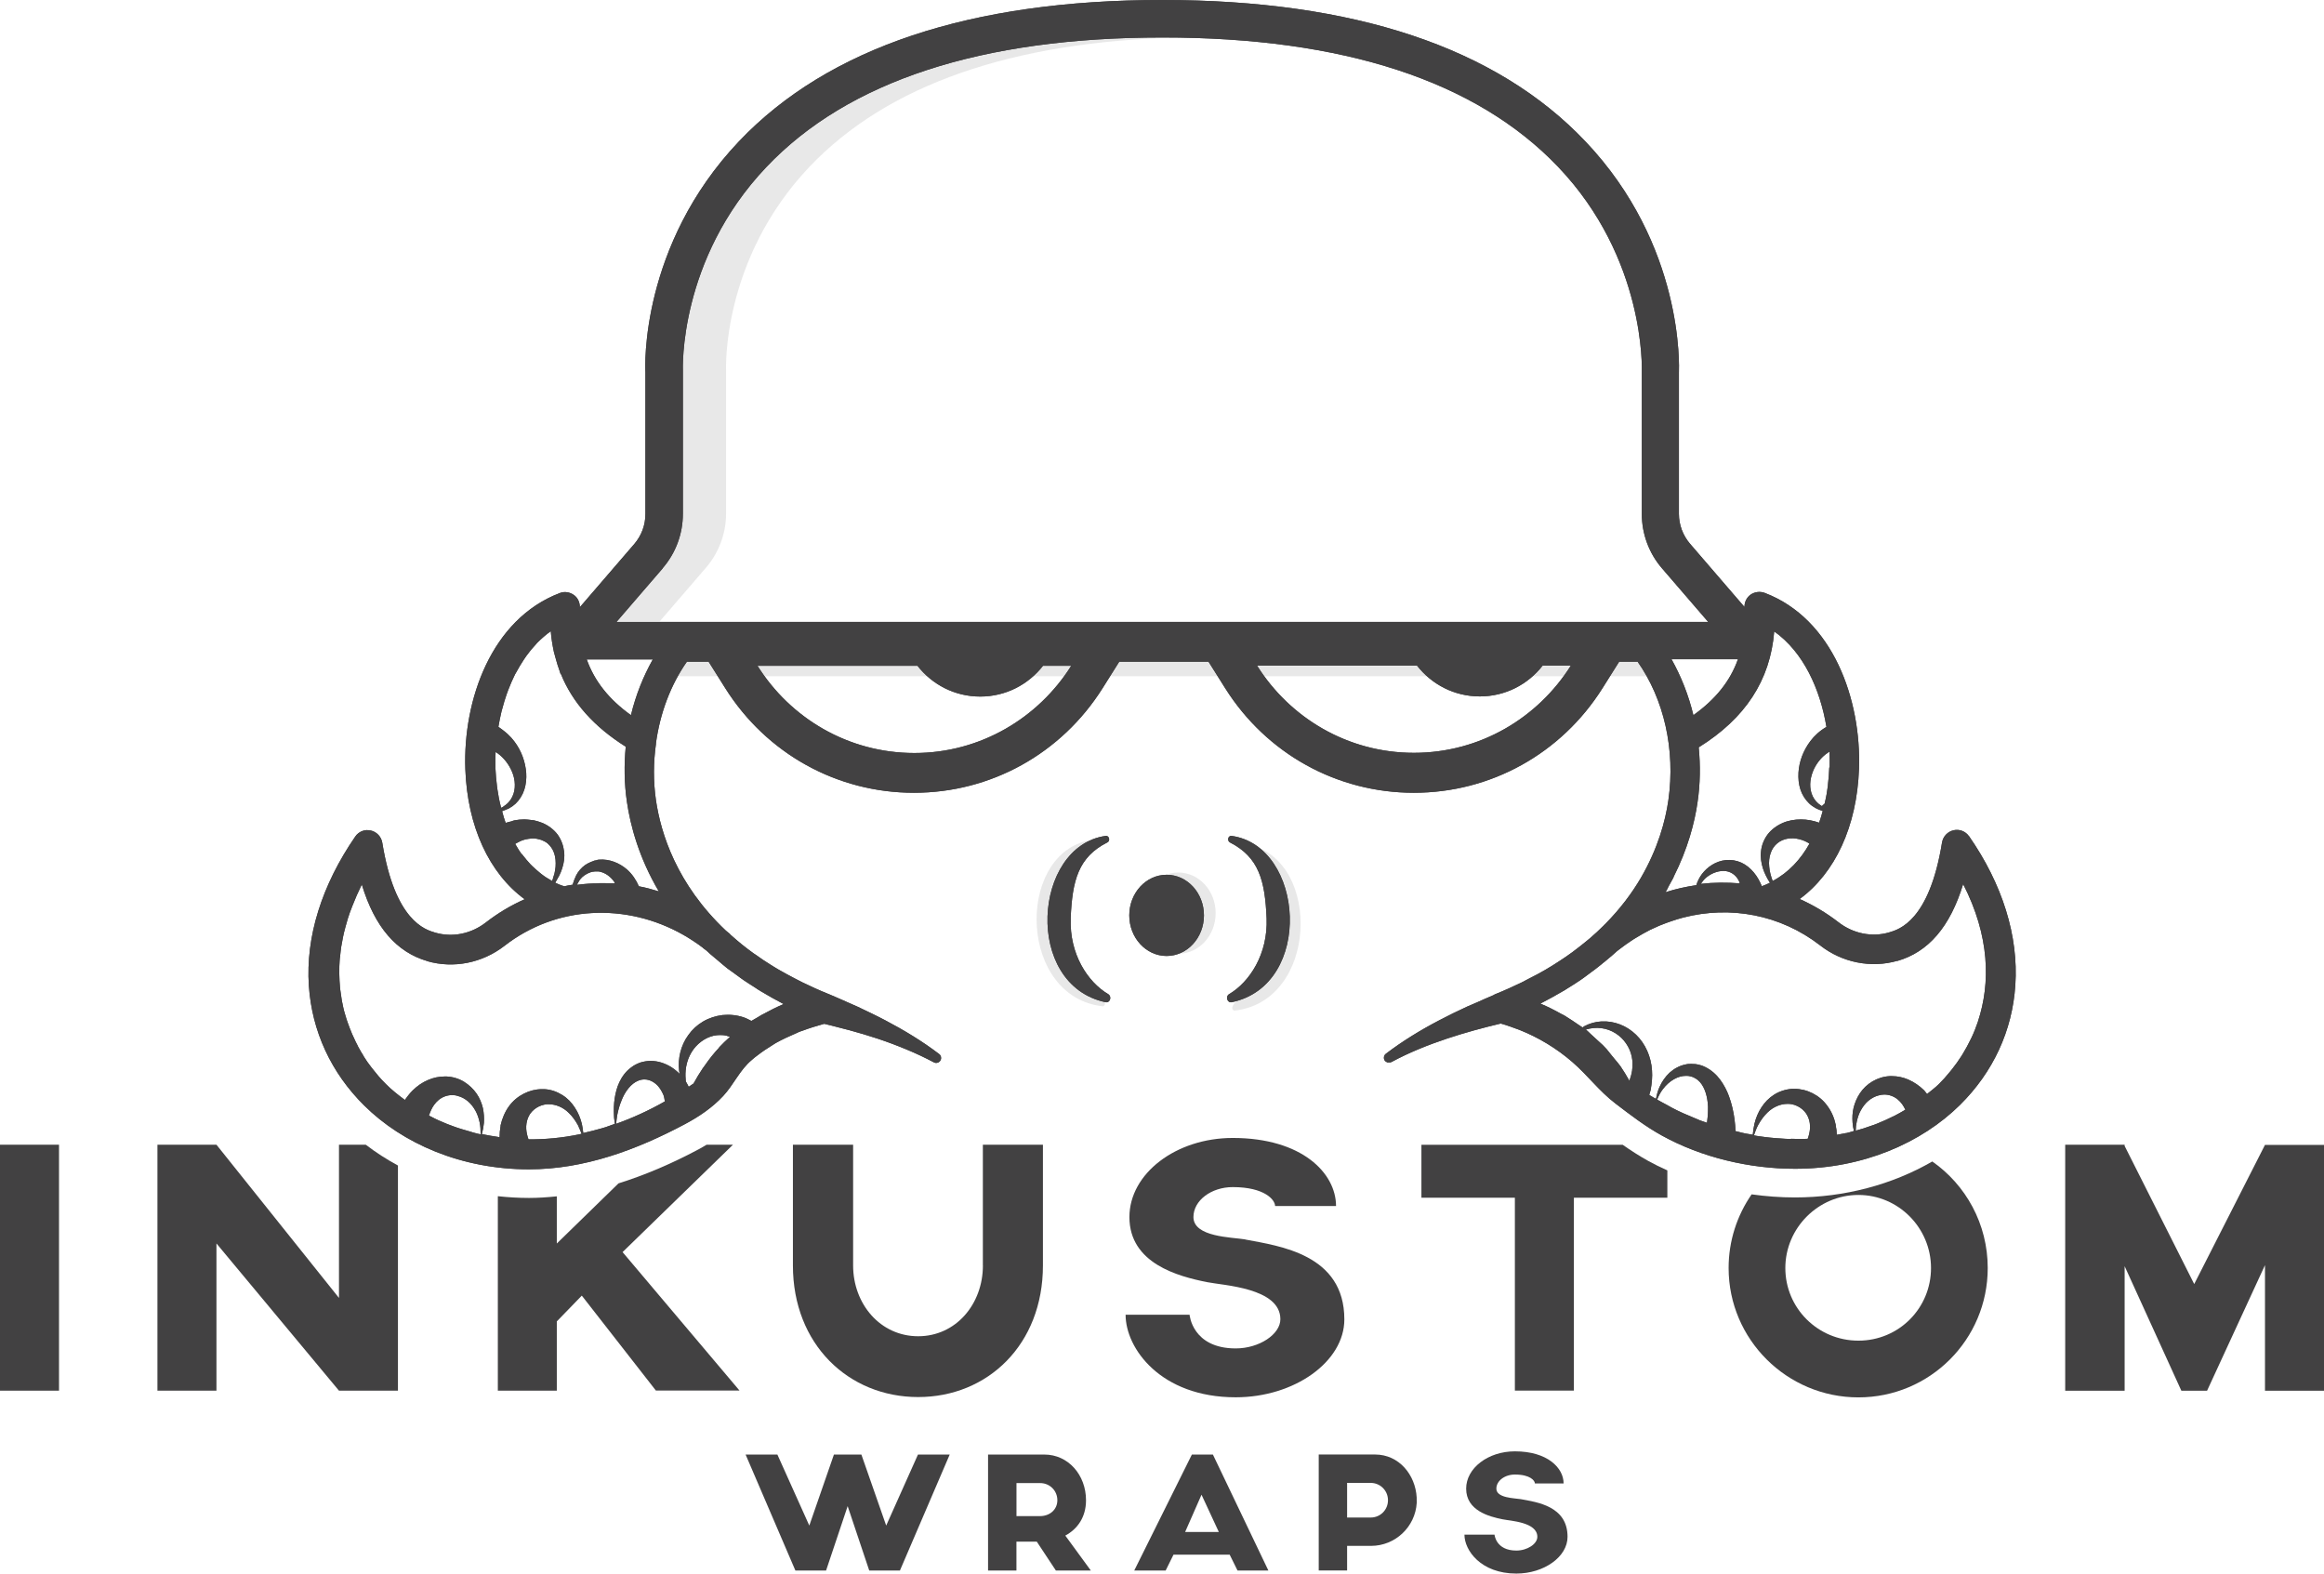
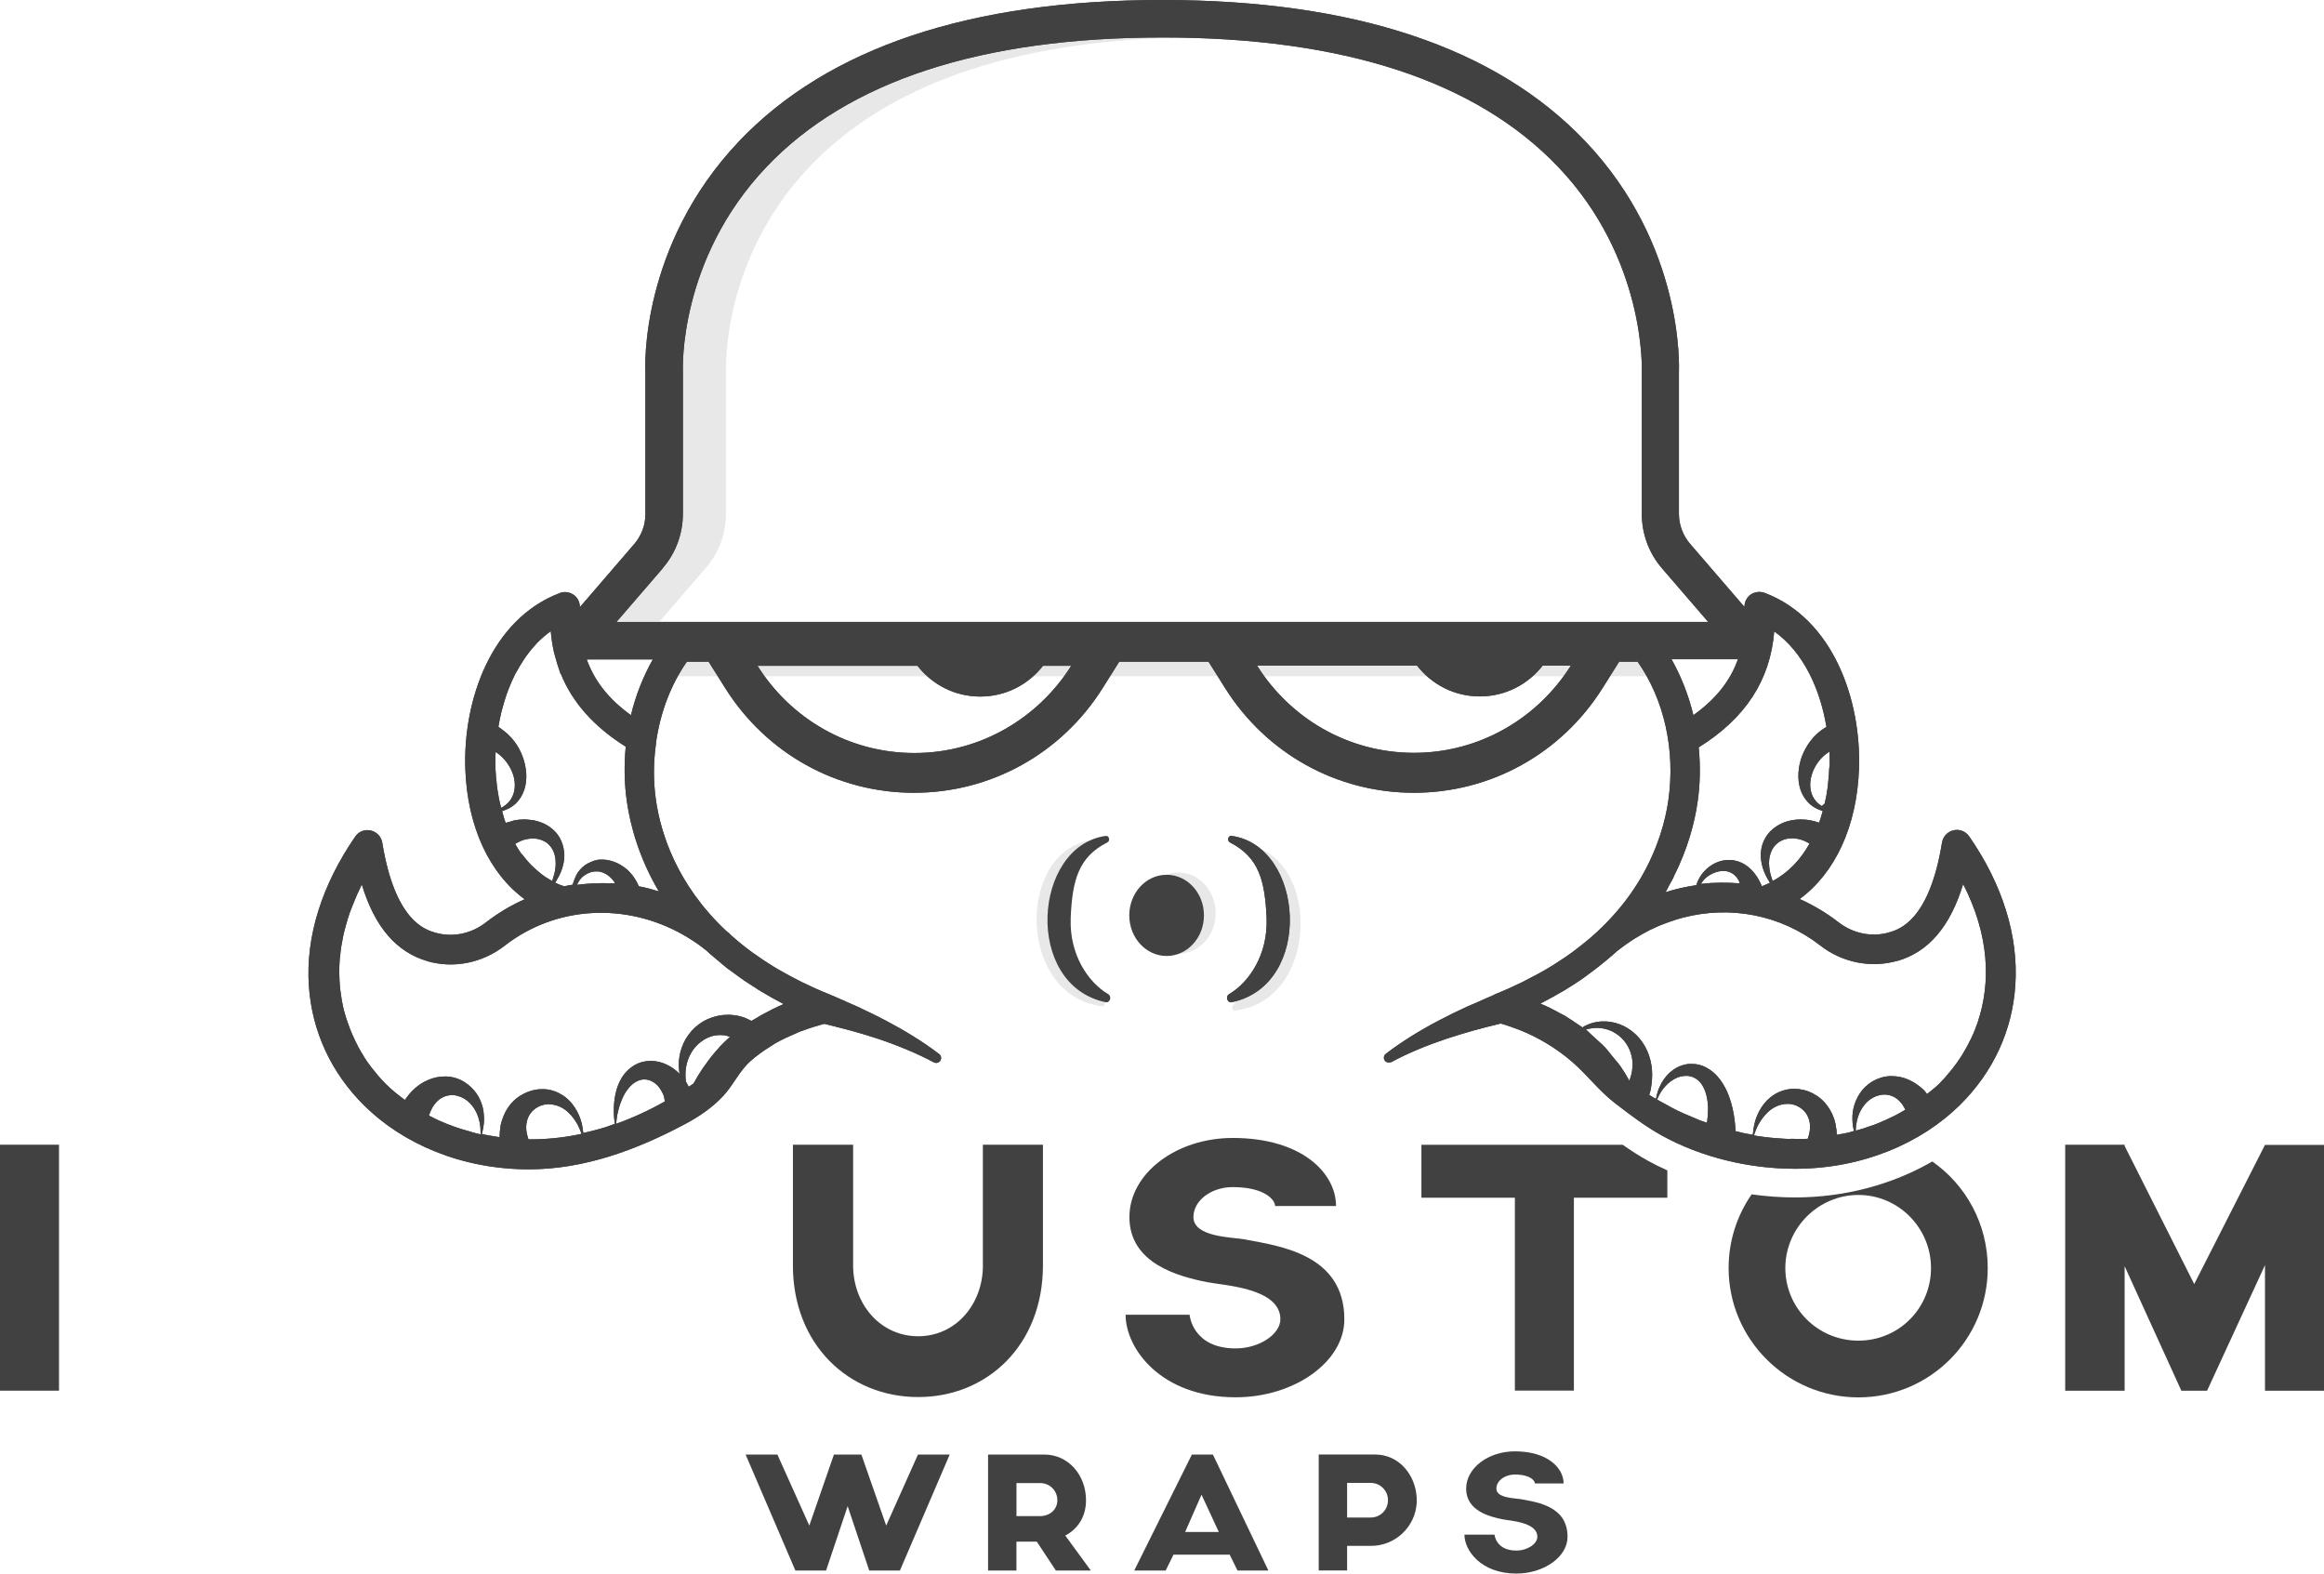
<svg xmlns="http://www.w3.org/2000/svg" id="Layer_2" data-name="Layer 2" viewBox="0 0 506.03 342.59">
  <defs>
    <style> .cls-1, .cls-2 { fill: #424142; } .cls-2 { isolation: isolate; opacity: .12; } </style>
  </defs>
  <g id="Isolation_Mode" data-name="Isolation Mode">
    <g>
      <g>
        <g>
          <g>
            <polygon class="cls-2" points="358.72 147.24 145.32 147.24 150.11 139.41 355.5 139.41 358.72 147.24" />
            <path class="cls-2" d="M278.06,202.66c.49-8.28-.34-13.44-6.29-17.26-.67-.41-.26-1.54.52-1.39,15.5,3.78,14.64,34.08-3.56,36.02-3-1.46,10.86-8.09,9.36-17.37h-.04Z" />
            <path class="cls-2" d="M230.85,201.72c-.49-8.28.34-13.44,6.29-17.26.67-.41.26-1.54-.52-1.39-15.5,3.78-14.64,34.08,3.56,36.02,3-1.46-10.86-8.09-9.36-17.37h.04Z" />
            <ellipse class="cls-2" cx="256.57" cy="198.8" rx="8.13" ry="8.84" />
            <g>
              <path class="cls-1" d="M428.67,181.99l.07.08c-.75-1.09-2.1-1.61-3.37-1.31-1.31.3-2.28,1.35-2.51,2.66-2.77,17.08-9.36,18.95-11.53,19.58-3.71,1.09-7.83.26-11.01-2.21-2.66-2.06-5.5-3.74-8.46-5.06,7.68-5.62,12.47-15.76,12.92-28.35.52-14.98-5.62-32.65-20.56-38.31-1.01-.37-2.17-.22-3.07.41-.86.64-1.31,1.61-1.31,2.66l-11.87-13.78c-1.54-1.8-2.4-4.12-2.4-6.48v-30.74c.04-1.12,1.16-27.71-20.37-50.36C325.81,10.33,294.8,0,253.05,0s-72.76,10.37-92.15,30.78c-21.53,22.69-20.45,49.24-20.37,50.18v30.97c0,2.4-.86,4.68-2.4,6.48l-11.87,13.78c0-1.05-.45-2.06-1.31-2.66-.9-.64-2.06-.82-3.07-.41-14.94,5.69-21.08,23.33-20.56,38.31.45,12.58,5.24,22.73,12.92,28.35-2.96,1.31-5.8,3-8.46,5.06-3.18,2.47-7.26,3.3-11.01,2.21-2.17-.64-8.76-2.51-11.53-19.58-.22-1.31-1.2-2.36-2.51-2.66-1.31-.3-2.62.22-3.37,1.31-7.3,10.6-10.82,21.83-10.11,32.47.67,9.92,4.83,18.95,12.06,26.1,8.31,8.24,21.08,13.89,35.87,13.89,12.04,0,23.47-4.25,33.98-9.85,3.03-1.61,5.94-3.58,8.29-6.1,2.33-2.49,3.6-5.66,6.26-7.87.37-.34.75-.64,1.16-.94,1.05-.82,2.17-1.57,3.33-2.28.22-.15.45-.3.71-.45,1.42-.79,2.96-1.5,4.53-2.17.07,0,.15-.07.22-.11.34-.15.71-.3,1.09-.41,1.5-.56,3.07-1.05,4.72-1.5,1.12.26,2.25.56,3.41.86.71.19,1.46.37,2.17.56,2.06.56,4.08,1.16,6.1,1.83,2.13.71,4.23,1.5,6.29,2.36,1.98.82,3.97,1.76,5.88,2.77.45.26,1.05.15,1.39-.3.26-.34.23-.71.15-1.01-.07-.19-.19-.37-.37-.49-3.63-2.77-7.6-5.17-11.65-7.3-1.98-1.05-4.04-2.02-6.1-3-.71-.34-1.42-.6-2.13-.94-1.27-.56-2.51-1.12-3.78-1.65-.07-.04-.19-.07-.26-.11-2.06-.82-3.97-1.69-5.88-2.62-.56-.3-1.12-.56-1.68-.86-1.24-.64-2.43-1.31-3.56-1.95-.6-.34-1.16-.71-1.72-1.05-1.09-.67-2.1-1.35-3.07-2.06-.19-.11-.37-.26-.56-.37-.41-.3-.86-.64-1.27-.94-.9-.67-1.72-1.35-2.55-2.06-.41-.34-.82-.71-1.2-1.05-.08-.07-.15-.19-.23-.26-.19-.15-.37-.3-.56-.45-.08-.08-.19-.15-.26-.22-10.71-10.11-14.15-21.19-15.2-28.35-.6-4.16-.56-8.28,0-12.28v-.19c.9-6.55,3.22-12.69,6.74-17.71h4.72l3.63,5.77c8.99,14.27,24.34,22.77,41.08,22.77s32.09-8.5,41.08-22.77l3.63-5.77h19.43l3.63,5.77c8.99,14.27,24.34,22.77,41.08,22.77s32.09-8.5,41.08-22.77l3.63-5.77h4.01c5.73,8.13,8.28,19.13,6.7,30.18-.64,4.49-2.28,10.52-5.99,16.89-1.95,3.33-4.49,6.74-7.79,10.07-.11.11-.26.22-.37.37-.9.9-1.91,1.83-2.92,2.7-.34.3-.71.6-1.05.86-.86.71-1.8,1.42-2.73,2.13-.49.34-.94.67-1.42,1.01-.94.64-1.91,1.27-2.92,1.91-.56.34-1.09.67-1.68,1.01-1.09.64-2.28,1.27-3.48,1.87-.56.3-1.09.56-1.65.86-1.8.86-3.67,1.72-5.65,2.51-.15.08-.3.11-.41.22-1.24.52-2.43,1.05-3.67,1.61-.71.3-1.39.6-2.1.9-2.02.94-4.04,1.91-6.03,2.96-4.08,2.13-8.01,4.53-11.65,7.3-.41.3-.56.9-.3,1.39.11.22.34.37.6.49h.26c.22,0,.41.04.64-.07,3.89-2.1,8.01-3.74,12.17-5.13,3.82-1.27,7.71-2.32,11.65-3.26,1.46.41,2.73.9,4.08,1.39,4.17,1.66,8.07,4.02,11.47,6.96s5.83,6.31,9.38,9.03c3.27,2.5,6.55,5.02,10.16,7.01,8.68,4.79,19.1,7.23,28.98,7.23,14.79,0,27.56-5.65,35.91-13.89,7.23-7.15,11.42-16.18,12.06-26.1.71-10.67-2.77-21.91-10.11-32.47ZM385.98,191.8h0c-.37-1.01-.67-2.06-.75-3.11-.11-1.01,0-2.06.3-2.92.3-.9.82-1.65,1.46-2.17,1.31-1.09,3.11-1.31,4.76-.9.79.19,1.57.52,2.25.97-1.91,3.41-4.53,6.29-8.01,8.13ZM398.38,167.08h-.07c-.04,1.24-.15,2.51-.3,3.78v.15c-.15,1.24-.37,2.51-.67,3.74v.15c-.22.19-.45.41-.64.6-.15-.11-.3-.19-.45-.3-.11-.08-.22-.19-.34-.26-.34-.3-.64-.64-.86-.97-1.05-1.57-1.09-3.52-.56-5.28.52-1.76,1.61-3.33,2.96-4.42.3-.22.6-.45.9-.64.04,1.16.07,2.32.04,3.45ZM109.11,175.7h-.04c-.34-1.31-.6-2.66-.79-4.01,0-.11,0-.19-.04-.3-.19-1.42-.3-2.85-.37-4.23-.04-1.12,0-2.28.04-3.44.3.19.6.37.9.64,1.31,1.09,2.4,2.66,2.96,4.42.52,1.72.49,3.71-.56,5.28-.26.37-.56.75-.94,1.05-.11.11-.26.19-.41.3-.22.19-.45.34-.71.49,0-.08,0-.11-.04-.19ZM113.83,186.18c-.07-.08-.11-.19-.19-.26l-.04.07c-.45-.64-.86-1.27-1.24-1.95-.08-.11-.11-.19-.19-.3.22-.15.45-.26.67-.37.15-.08.26-.15.41-.22.37-.19.79-.3,1.2-.41.45-.11.94-.15,1.39-.19h.37c.41,0,.82.07,1.2.19.15.04.26.08.41.11.49.19.97.41,1.39.75.64.56,1.16,1.27,1.46,2.17.3.9.37,1.91.3,2.92-.04.52-.15,1.05-.26,1.57-.04.15-.11.3-.15.45-.11.37-.19.71-.34,1.09-.07,0-.11-.08-.19-.11-.75-.41-1.46-.86-2.13-1.39-.15-.11-.26-.22-.37-.3-.56-.45-1.09-.94-1.61-1.42-.15-.15-.3-.3-.45-.45-.56-.6-1.12-1.27-1.65-1.95ZM104.58,246.96l-.07-.04s-.3-.04-.45-.08c-.64-.15-1.24-.34-1.83-.52-1.2-.34-2.36-.67-3.48-1.09-.49-.19-.94-.34-1.39-.52-1.24-.49-2.4-1.01-3.52-1.61-.15-.08-.3-.15-.45-.22.3-.86.64-1.65,1.12-2.32.3-.41.64-.79,1.01-1.09.79-.64,1.8-1.05,2.92-1.05.41,0,.82.04,1.24.19.79.19,1.54.6,2.21,1.16.67.56,1.24,1.31,1.68,2.13.41.75.67,1.57.86,2.43.19.86.22,1.72.22,2.62h-.07ZM126.15,246.96c-3.82.79-7.53,1.12-11.08,1.09-.26-.75-.45-1.54-.49-2.28-.04-.79.08-1.57.34-2.28.52-1.46,1.91-2.66,3.63-3,.3-.08.6-.08.94-.08,1.5,0,3.11.64,4.34,1.87.79.75,1.46,1.69,2.02,2.7.3.6.52,1.24.79,1.87-.15,0-.3.08-.49.11ZM144.76,239.8c-3.56,2.02-7.11,3.63-10.6,4.87.08-.64.11-1.27.23-1.87.22-1.09.49-2.13.9-3.11.75-2.02,2.13-3.82,3.71-4.42.45-.19.9-.26,1.31-.26,1.09,0,2.06.52,2.85,1.31.56.6.97,1.31,1.31,2.1.15.41.22.9.3,1.39h0ZM156.59,228.04s0,.04-.04.08c-1.09,1.16-2.1,2.43-3.03,3.78-.15.22-.34.45-.49.67-.71,1.05-1.39,2.17-2.02,3.33-.34.26-.71.45-1.05.71-.19-.34-.34-.71-.56-1.05,0,0-.04-.04-.07-.08-.07-.79-.11-1.57-.04-2.32v-.04c.19-2.32,1.2-4.42,2.77-5.84.79-.71,1.65-1.24,2.58-1.57.94-.34,1.91-.41,2.81-.34.52.04,1.05.19,1.5.37-.82.71-1.61,1.5-2.36,2.28ZM153.03,206.36c.26.19.49.37.75.56.11.11.22.19.34.3.3.3.64.6.97.86.37.34.82.67,1.2,1.01.34.3.67.56,1.01.86.37.3.71.6,1.09.9.26.19.52.37.79.56.49.37.97.71,1.5,1.09.26.19.45.34.71.52.19.11.34.26.52.37.82.56,1.68,1.09,2.55,1.65.22.15.45.3.67.45.07.04.15.11.26.15.11.07.22.11.3.19,1.57.94,3.22,1.87,4.94,2.77-1.61.67-3.11,1.46-4.57,2.25-.04,0-.07.04-.15.07-.37.22-.75.45-1.12.67-.37.22-.79.45-1.16.67h-.04c-.52-.26-1.05-.56-1.61-.75-1.5-.52-3.11-.67-4.64-.52-1.54.19-3,.67-4.27,1.42-1.27.75-2.36,1.76-3.18,2.92-1.68,2.28-2.32,5.17-2.02,7.75,0,.26.11.52.15.75-.56-.56-1.2-1.09-1.91-1.54-1.31-.79-2.81-1.31-4.38-1.31h-.15c-.75,0-1.46.15-2.13.34-.71.26-1.42.6-1.98,1.05-1.2.86-2.02,2.02-2.58,3.18-.56,1.16-.86,2.4-1.05,3.59-.19,1.27-.22,2.55-.15,3.78,0,.6.15,1.16.19,1.76-.67.22-1.31.49-1.98.71-.34.11-.67.19-1.01.3-1.2.34-2.36.64-3.52.9-.11,0-.26.08-.37.08-.08-.64-.15-1.31-.3-1.95-.3-1.24-.79-2.47-1.54-3.59-.67-1.05-1.57-2.02-2.73-2.73-1.12-.71-2.47-1.2-3.89-1.27h-.56c-2.66,0-5.47,1.39-7.15,3.71-.9,1.24-1.5,2.7-1.83,4.16v.15c-.15.82-.22,1.61-.22,2.43-1.31-.19-2.62-.41-3.86-.67.22-.79.37-1.61.45-2.43.07-1.05,0-2.13-.22-3.22-.26-1.09-.71-2.21-1.39-3.18-.67-.97-1.61-1.87-2.7-2.55-1.09-.67-2.4-1.09-3.78-1.16h-.49c-1.2,0-2.43.26-3.56.75-1.27.52-2.43,1.35-3.37,2.28-.04.04-.08.07-.11.11-.6.6-1.12,1.31-1.61,1.98-.04,0-.07-.07-.11-.11-1.42-1.05-2.77-2.13-3.97-3.33-.56-.56-1.09-1.12-1.61-1.72-.15-.19-.34-.41-.49-.6-.34-.41-.67-.82-1.01-1.24-.19-.26-.37-.49-.56-.75-.3-.41-.6-.79-.86-1.24-.19-.26-.37-.56-.52-.86-.26-.41-.52-.82-.75-1.27-.19-.3-.34-.6-.49-.94-.22-.41-.45-.86-.64-1.31-.15-.34-.3-.64-.45-.97-.19-.45-.37-.94-.56-1.39-.11-.34-.26-.67-.37-1.01-.19-.49-.34-.97-.49-1.5-.11-.34-.19-.67-.3-1.01-.15-.52-.26-1.09-.37-1.65-.07-.34-.15-.64-.19-.97-.11-.67-.22-1.39-.3-2.06,0-.22-.07-.41-.07-.64-.07-.94-.15-1.87-.15-2.81v-.64c0-.75,0-1.5.07-2.25,0-.34.07-.71.11-1.05.08-.64.11-1.27.22-1.95.07-.41.15-.82.22-1.2.11-.6.22-1.24.37-1.87.11-.45.22-.86.34-1.31.15-.6.34-1.24.52-1.83.15-.45.3-.9.45-1.35.19-.49.37-.97.56-1.46.6-1.54,1.27-3.07,2.06-4.68v.11c2.81,9.21,7.53,14.68,14.3,16.63h-.07c5.73,1.65,11.98.41,16.81-3.33,11.31-8.8,26.55-9.47,39.02-2.36,1.42.82,2.85,1.76,4.19,2.77ZM125.66,192.55c.26-.41.45-.86.75-1.2.26-.3.52-.56.82-.75.11-.07.19-.11.3-.19.19-.11.41-.26.64-.34.11-.04.26-.07.37-.15.19-.07.41-.11.6-.15.11,0,.26,0,.37-.04h.86c1.39.22,2.58,1.12,3.37,2.25.07.11.07.22.15.34h-.82c-.45,0-.9-.04-1.35-.04h-.86c-.22,0-.41,0-.64.04-1.46,0-2.92.11-4.38.3h-.15l-.04-.07ZM143.49,194.08c-1.46-.45-2.92-.86-4.38-1.12-.6-1.39-1.46-2.66-2.55-3.63-1.68-1.46-3.89-2.36-6.14-2.17-.26,0-.52.11-.75.19l-.04-.04c-.19.04-.34.11-.52.19-.15.04-.26.08-.41.15-.45.19-.9.41-1.27.67-.86.6-1.54,1.42-1.98,2.28-.3.6-.52,1.24-.71,1.83,0,.08-.07.15-.07.19-.6.08-1.2.19-1.8.34-.22-.08-.45-.15-.67-.22-.34-.11-.64-.26-.97-.41-.11-.04-.22-.11-.34-.15.22-.34.41-.71.6-1.05.08-.15.19-.3.26-.45.26-.52.49-1.05.67-1.65.37-1.12.56-2.36.41-3.63-.15-1.27-.6-2.58-1.42-3.71-.82-1.09-1.98-1.95-3.26-2.51-.64-.26-1.31-.45-1.95-.6-.22-.04-.45,0-.67-.07-.45-.04-.86-.11-1.31-.11h-.11c-.67,0-1.35.07-2.02.19-.22.04-.41.11-.64.19l-.08.04c-.41.11-.86.19-1.27.34-.26-.75-.52-1.54-.71-2.32,0-.08-.04-.15-.08-.22.34-.11.67-.26,1.01-.41.19-.08.37-.11.52-.22.49-.26.97-.6,1.42-1.01.86-.82,1.54-1.91,1.91-3.07s.49-2.4.41-3.63c-.19-2.43-1.05-4.83-2.58-6.85-.41-.56-.9-1.09-1.46-1.61-.15-.15-.37-.3-.52-.45-.41-.34-.82-.64-1.24-.94-.11-.08-.19-.15-.26-.19.19-1.12.41-2.21.67-3.3.07-.26.15-.52.22-.79.26-1.01.56-1.98.9-2.96.11-.3.22-.64.34-.94.45-1.16.94-2.32,1.5-3.44.07-.11.15-.26.22-.37.52-.97,1.09-1.91,1.68-2.81.19-.26.37-.56.56-.82.64-.9,1.35-1.76,2.1-2.55.07-.07.15-.19.22-.26.94-.94,1.91-1.8,3-2.58.11,1.57.37,3.03.67,4.49.11.45.26.9.37,1.35.26.97.56,1.95.9,2.88.07.19.11.41.19.6,0,0,0-.04.04-.08,2.55,6.33,7.26,11.57,14.15,15.91-.37,3.93-.34,7.98.26,12.02.75,5.17,2.62,12.17,6.96,19.51ZM127.76,143.57h14.38c-2.1,3.74-3.71,7.79-4.76,12.13-4.79-3.44-7.94-7.41-9.62-12.13ZM199.09,163.94c-14.42,0-27-7.6-34.15-18.99h34.9-.07c3.18,4.08,8.09,6.7,13.67,6.7s10.48-2.62,13.67-6.7h6.14c-7.15,11.35-19.73,18.99-34.15,18.99ZM307.87,163.9c-14.42,0-27-7.6-34.15-18.98h34.9-.07c3.18,4.08,8.09,6.7,13.67,6.7s10.49-2.62,13.67-6.7h6.14c-7.15,11.35-19.73,18.98-34.15,18.98ZM134.24,135.4l10.07-11.68v-.04c2.85-3.3,4.38-7.49,4.38-11.8v-31.15c0-.22-1.01-24.15,18.16-44.34,17.79-18.76,46.81-28.23,86.24-28.23s68.3,9.47,86.13,28.12c19.17,20.07,18.27,44.22,18.27,44.67v30.97c0,4.34,1.57,8.54,4.38,11.8l10.07,11.68h-237.71ZM378.42,143.53c-1.68,4.76-4.87,8.72-9.7,12.17-1.05-4.34-2.66-8.43-4.76-12.17h14.45ZM363.33,192.96c.37-.67.75-1.35,1.09-1.98h-.04c3.11-6.14,4.61-11.87,5.24-16.29.6-4.04.64-8.05.26-11.98,10.11-6.29,15.58-14.57,16.44-25.24,6.39,4.52,10.01,12.61,11.37,20.79,0,0,0,0,.01,0v.07s0-.04-.01-.07c-1.42.82-2.61,1.9-3.51,3.1-1.54,2.06-2.43,4.42-2.58,6.85-.07,1.24.04,2.47.41,3.63.37,1.16,1.05,2.25,1.91,3.07.86.82,1.91,1.35,2.96,1.65-.22.86-.49,1.72-.79,2.55-1.27-.45-2.58-.71-3.93-.71s-2.77.22-4.04.79c-1.27.56-2.43,1.42-3.26,2.51-.82,1.12-1.31,2.4-1.42,3.71-.15,1.27.07,2.51.41,3.63.37,1.12.9,2.17,1.54,3.15-.56.26-1.12.52-1.76.75-.45-1.05-.97-2.06-1.76-3-.71-.86-1.65-1.65-2.7-2.13-1.09-.49-2.25-.67-3.37-.56-2.21.22-4.04,1.5-5.21,3.03-.56.75-.97,1.57-1.24,2.43-2.25.34-4.49.82-6.7,1.54.26-.41.45-.82.67-1.27ZM378.83,192.32c-2.81-.22-5.65-.22-8.5.11h0c.37-.49.71-1.01,1.2-1.39,1.27-1.05,2.92-1.57,4.27-1.39,1.39.22,2.36,1.09,2.92,2.32.04.11.04.22.11.34ZM355.39,232.99c-.11.79-.34,1.57-.6,2.32-.6-1.09-1.27-2.17-1.95-3.18-.41-.56-.86-1.09-1.31-1.61-.15-.22-.34-.41-.49-.6-.41-.49-.79-1.01-1.2-1.5-.3-.3-.56-.6-.86-.9-.3-.3-.64-.56-.94-.86-.56-.52-1.12-1.05-1.68-1.54h0c-.22-.19-.45-.41-.67-.64-.11-.07-.19-.19-.3-.26,0,0-.08-.04-.08-.07,1.12-.34,2.32-.45,3.41-.3,2.25.3,4.19,1.61,5.35,3.33,1.2,1.72,1.61,3.82,1.31,5.8ZM371.68,244.45c-.49-.19-1.01-.34-1.5-.52-.75-.3-1.54-.64-2.28-.97h0c-.9-.37-1.8-.75-2.7-1.2-.79-.37-1.57-.82-2.32-1.24-.67-.37-1.35-.71-2.06-1.12.34-.79.71-1.57,1.24-2.25.71-.94,1.54-1.69,2.47-2.21.82-.45,1.68-.71,2.51-.71h.3c.45,0,.86.15,1.27.26.37.19.75.37,1.09.67.64.52,1.12,1.27,1.46,2.1.34.82.56,1.76.67,2.73.07.6.11,1.24.07,1.83,0,.86-.11,1.72-.22,2.62ZM393.62,247.93c-1.2.07-2.43.04-3.63,0v.04c-.75,0-1.54-.04-2.28-.11-.79-.04-1.57-.11-2.36-.19-.79-.08-1.57-.19-2.36-.3-.37-.04-.71-.11-1.09-.19.26-.79.56-1.57.94-2.28.56-1.01,1.24-1.95,2.02-2.7,1.27-1.24,2.85-1.87,4.34-1.87.3,0,.64,0,.94.07,1.72.34,3.11,1.54,3.63,3,.3.71.37,1.5.34,2.28-.04.75-.23,1.5-.49,2.25ZM412.34,243.02h-.04c-1.12.56-2.28,1.09-3.48,1.57-.45.19-.94.37-1.42.52-1.09.41-2.21.75-3.33,1.05,0-.67.07-1.31.22-1.95.19-.86.45-1.69.86-2.43.45-.82,1.01-1.57,1.68-2.13.67-.56,1.46-.97,2.21-1.16.41-.11.82-.19,1.24-.19,1.12,0,2.13.41,2.92,1.05.37.3.71.67,1.01,1.09.26.34.45.75.67,1.16-.82.49-1.68.97-2.55,1.42ZM430.69,222.39c-.41,1.2-.86,2.36-1.39,3.48-.07.19-.19.34-.26.52-.49,1.01-1.01,1.98-1.61,2.96-.11.19-.22.37-.34.56-.64,1.01-1.35,1.98-2.06,2.88-.15.19-.34.41-.49.6-.75.94-1.54,1.8-2.36,2.62-.79.79-1.72,1.46-2.58,2.17-.22-.22-.37-.52-.6-.75-.04-.04-.07-.07-.11-.11-.97-.94-2.1-1.72-3.37-2.28-1.12-.49-2.36-.75-3.56-.75h-.49c-1.35.07-2.66.49-3.78,1.16-1.12.67-2.02,1.54-2.7,2.55-.67,1.01-1.12,2.1-1.39,3.18-.26,1.09-.3,2.17-.22,3.22.04.64.15,1.24.3,1.83-.52.15-1.05.34-1.61.45-.15,0-.3.04-.45.08-.56.11-1.12.19-1.68.3,0-.67-.08-1.35-.22-1.98v-.15c-.3-1.46-.9-2.92-1.83-4.16-1.68-2.36-4.46-3.71-7.15-3.71h-.56c-1.42.11-2.77.56-3.89,1.27-1.12.71-2.06,1.69-2.73,2.73-.75,1.12-1.24,2.36-1.54,3.59-.19.79-.3,1.61-.37,2.4-.52-.08-1.01-.15-1.54-.26-.64-.11-1.27-.3-1.87-.45-.11,0-.22-.07-.34-.07-.04-.86-.11-1.76-.23-2.62-.22-1.65-.6-3.33-1.2-4.98-.45-1.24-1.09-2.47-1.91-3.59-.82-1.12-1.95-2.13-3.26-2.77-.64-.34-1.39-.52-2.1-.64-.3,0-.64-.04-.94-.04-.41,0-.79,0-1.2.11-1.39.26-2.58.97-3.52,1.8-.97.9-1.68,1.98-2.21,3.15-.37.82-.6,1.69-.75,2.55-.34-.19-.71-.37-1.05-.6,0,0-.04,0-.08-.04-.11-.07-.22-.15-.34-.22.11-.34.22-.71.3-1.05.26-1.42.41-2.88.3-4.31-.19-2.92-1.42-5.77-3.48-7.75-1.01-.97-2.21-1.76-3.52-2.25-1.27-.49-2.66-.71-4.01-.64-1.35.07-2.62.45-3.74,1.05-.15.08-.22.19-.37.26-.26-.19-.52-.34-.79-.52-.94-.67-1.95-1.31-2.96-1.95-.11-.08-.22-.15-.37-.22l-.45-.22c-1.46-.82-3-1.61-4.61-2.28,1.76-.9,3.41-1.83,5.02-2.77.11-.07.22-.11.34-.19.04,0,.07-.04.11-.08.15-.07.26-.19.41-.26.97-.6,1.95-1.2,2.85-1.83.22-.15.41-.3.64-.45.15-.11.3-.22.41-.3.49-.37.97-.71,1.46-1.09.3-.22.64-.45.9-.67.37-.3.71-.56,1.09-.86.26-.22.52-.45.79-.64.41-.34.82-.67,1.2-1.01.07-.04.11-.11.19-.15.34-.3.64-.56.97-.86.04,0,.07-.07.11-.11.3-.26.64-.49.97-.75.75-.6,1.54-1.12,2.32-1.65.3-.19.6-.41.94-.6,1.09-.67,2.17-1.27,3.26-1.83.11-.04.22-.07.34-.15,1.01-.49,2.06-.94,3.11-1.31.34-.11.71-.26,1.05-.37.86-.3,1.72-.56,2.58-.79,10.26-2.66,21.19-.67,29.88,6.07,4.79,3.74,11.08,4.98,16.81,3.33l-.04.04c6.78-1.95,11.5-7.45,14.34-16.74,5.8,11.31,5.99,21.53,3.22,29.92Z" />
-               <path class="cls-1" d="M397.7,158.25s0,0-.01,0c0,.02,0,.04.01.07v-.07Z" />
              <ellipse class="cls-1" cx="254.02" cy="199.29" rx="8.13" ry="8.84" />
-               <path class="cls-1" d="M233.13,199.96c.34-8.28,1.68-13.37,7.98-16.55.71-.34.41-1.54-.37-1.42-15.8,2.21-17.94,32.43,0,36.21.97.19,1.42-1.24.56-1.76-4.49-2.66-8.46-8.76-8.16-16.48Z" />
              <path class="cls-1" d="M268.18,181.99c-.79-.11-1.05,1.05-.37,1.42,6.29,3.22,7.64,8.28,7.98,16.55.3,7.71-3.67,13.82-8.16,16.48-.86.49-.41,1.95.56,1.76,17.94-3.74,15.8-34,0-36.21Z" />
            </g>
          </g>
          <path class="cls-2" d="M158.09,111.81v-31.15c0-.22-1.01-24.15,18.16-44.34,16.93-17.82,43.96-27.26,80.4-28.16-1.91-.04-3.86-.07-5.84-.07-39.43,0-68.45,9.51-86.24,28.23-19.17,20.18-18.16,44.11-18.16,44.34v31.15c0,4.34-1.54,8.54-4.38,11.8l-10.07,11.68h11.68l10.07-11.68c2.85-3.3,4.38-7.49,4.38-11.8h0Z" />
        </g>
        <g>
-           <path class="cls-1" d="M79.64,249.22h-5.83v33.36l-26.68-33.36h-12.85v53.55h12.85v-32.05l26.68,32.05h12.84v-49.02c-2.47-1.34-4.82-2.85-7.01-4.53Z" />
-           <path class="cls-1" d="M159.61,249.22h-5.75c-.58.34-1.14.68-1.76,1.01-6.06,3.23-11.84,5.66-17.43,7.41l-13.43,13.09v-10.27c-2.04.21-4.06.35-6.06.35-2.28,0-4.55-.14-6.78-.38v42.34h12.84v-15.08l5.43-5.6v-.03s16.14,20.68,16.14,20.68h18.21l-25.46-30.14,24.04-23.38Z" />
          <rect class="cls-1" y="249.22" width="12.85" height="53.55" />
          <path class="cls-1" d="M214.02,275.51c0,8.4-5.86,15.41-14.1,15.41s-14.16-7.02-14.16-15.41v-26.28h-13.11v26.28c0,17.19,12.12,28.65,27.27,28.65s27.17-11.43,27.17-28.65v-26.28h-13.08v26.28Z" />
          <polygon class="cls-1" points="506.03 249.22 506.03 249.26 506.03 249.26 506.03 249.22" />
          <path class="cls-1" d="M271.16,269.84c-2.96-.49-11.3-.49-11.3-4.87,0-3.62,3.89-6.52,8.56-6.52,6.98,0,9.22,2.8,9.22,4.12h13.27c0-7.15-7.41-14.82-22.49-14.82-12.35,0-22.5,7.74-22.5,17.23,0,10.11,10.64,12.91,16.9,14.16,3.52.72,15.97,1.22,15.97,8.07,0,3.29-4.61,6.36-9.72,6.36-9.49,0-10.05-7.34-10.05-7.34h-13.93v.03c0,7.25,7.57,17.95,23.98,17.95,12.78,0,23.65-7.74,23.65-16.96,0-14.16-14.06-15.97-21.57-17.39Z" />
          <polygon class="cls-1" points="493.18 249.26 477.77 279.56 462.62 249.49 462.62 249.22 449.68 249.22 449.68 302.78 462.62 302.78 462.62 275.67 474.97 302.78 480.57 302.78 493.18 275.44 493.18 302.78 506.03 302.78 506.03 249.26 493.18 249.26" />
          <path class="cls-1" d="M420.74,252.87c-8.74,5.05-19.13,7.83-29.93,7.83-3.15,0-6.29-.24-9.41-.67-3.16,4.57-5.01,10.09-5.01,16.04,0,15.55,12.71,28.16,28.26,28.16s28.16-12.58,28.16-28.16c0-9.6-4.76-18.09-12.07-23.2ZM404.65,291.88c-8.83,0-15.91-7.08-15.91-15.81s7.18-15.91,15.91-15.91,15.81,7.18,15.81,15.91-6.98,15.81-15.81,15.81Z" />
          <path class="cls-1" d="M358.81,252.7c-1.94-1.07-3.75-2.25-5.49-3.47h-43.82v11.53h20.35v41.99h12.85v-41.99h20.35v-5.95c-1.45-.65-2.87-1.34-4.24-2.1Z" />
        </g>
      </g>
      <g>
        <path class="cls-1" d="M206.79,316.68l-10.84,25.25h-6.68l-4.7-14.02-4.7,14.02h-6.68l-10.84-25.25h6.92l6.95,15.46,5.36-15.46h5.98l5.4,15.46,6.92-15.46h6.92Z" />
        <path class="cls-1" d="M229.91,341.93l-4.16-6.29h-4.43v6.29h-6.18v-25.25h12.28c5.17,0,9.05,4.43,9.05,9.95,0,3.65-1.83,6.25-4.51,7.69l5.56,7.61h-7.61ZM221.33,330.08h5.13c2.06,0,3.77-1.36,3.77-3.46s-1.67-3.73-3.73-3.73h-5.17v7.19Z" />
        <path class="cls-1" d="M267.76,338.47h-12.24l-1.71,3.46h-6.84l12.55-25.25h4.58l12.08,25.25h-6.72l-1.71-3.46ZM265.39,333.54l-3.77-8.12-3.57,8.12h7.34Z" />
-         <path class="cls-1" d="M308.48,326.62v.58c-.31,5.21-4.66,9.36-9.95,9.36h-5.21v5.36h-6.18v-25.25h12.28c5.21,0,8.78,4.43,9.05,9.36v.58ZM302.22,326.62c0-2.06-1.63-3.73-3.69-3.77h-5.21v7.54h5.13c2.1,0,3.77-1.67,3.77-3.77Z" />
+         <path class="cls-1" d="M308.48,326.62v.58c-.31,5.21-4.66,9.36-9.95,9.36h-5.21v5.36h-6.18v-25.25h12.28c5.21,0,8.78,4.43,9.05,9.36v.58ZM302.22,326.62c0-2.06-1.63-3.73-3.69-3.77h-5.21v7.54h5.13c2.1,0,3.77-1.67,3.77-3.77" />
        <path class="cls-1" d="M318.85,334.12h6.57s.27,3.46,4.74,3.46c2.41,0,4.58-1.44,4.58-2.99,0-3.22-5.87-3.46-7.54-3.81-2.95-.58-7.96-1.9-7.96-6.68,0-4.47,4.78-8.12,10.61-8.12,7.11,0,10.61,3.61,10.61,6.99h-6.25c0-.62-1.05-1.94-4.35-1.94-2.21,0-4.04,1.36-4.04,3.07,0,2.06,3.92,2.06,5.32,2.29,3.54.66,10.18,1.51,10.18,8.2,0,4.35-5.13,8-11.15,8-7.73,0-11.3-5.05-11.3-8.47Z" />
      </g>
      <g>
        <path class="cls-1" d="M428.67,181.99l.07.08c-.75-1.09-2.1-1.61-3.37-1.31-1.31.3-2.28,1.35-2.51,2.66-2.77,17.08-9.36,18.95-11.53,19.58-3.71,1.09-7.83.26-11.01-2.21-2.66-2.06-5.5-3.74-8.46-5.06,7.68-5.62,12.47-15.76,12.92-28.35.52-14.98-5.62-32.65-20.56-38.31-1.01-.37-2.17-.22-3.07.41-.86.64-1.31,1.61-1.31,2.66l-11.87-13.78c-1.54-1.8-2.4-4.12-2.4-6.48v-30.74c.04-1.12,1.16-27.71-20.37-50.36C325.81,10.33,294.8,0,253.05,0s-72.76,10.37-92.15,30.78c-21.53,22.69-20.45,49.24-20.37,50.18v30.97c0,2.4-.86,4.68-2.4,6.48l-11.87,13.78c0-1.05-.45-2.06-1.31-2.66-.9-.64-2.06-.82-3.07-.41-14.94,5.69-21.08,23.33-20.56,38.31.45,12.58,5.24,22.73,12.92,28.35-2.96,1.31-5.8,3-8.46,5.06-3.18,2.47-7.26,3.3-11.01,2.21-2.17-.64-8.76-2.51-11.53-19.58-.22-1.31-1.2-2.36-2.51-2.66-1.31-.3-2.62.22-3.37,1.31-7.3,10.6-10.82,21.83-10.11,32.47.67,9.92,4.83,18.95,12.06,26.1,8.31,8.24,21.08,13.89,35.87,13.89,12.04,0,23.47-4.25,33.98-9.85,3.03-1.61,5.94-3.58,8.29-6.1,2.33-2.49,3.6-5.66,6.26-7.87.37-.34.75-.64,1.16-.94,1.05-.82,2.17-1.57,3.33-2.28.22-.15.45-.3.71-.45,1.42-.79,2.96-1.5,4.53-2.17.07,0,.15-.07.22-.11.34-.15.71-.3,1.09-.41,1.5-.56,3.07-1.05,4.72-1.5,1.12.26,2.25.56,3.41.86.71.19,1.46.37,2.17.56,2.06.56,4.08,1.16,6.1,1.83,2.13.71,4.23,1.5,6.29,2.36,1.98.82,3.97,1.76,5.88,2.77.45.26,1.05.15,1.39-.3.26-.34.23-.71.15-1.01-.07-.19-.19-.37-.37-.49-3.63-2.77-7.6-5.17-11.65-7.3-1.98-1.05-4.04-2.02-6.1-3-.71-.34-1.42-.6-2.13-.94-1.27-.56-2.51-1.12-3.78-1.65-.07-.04-.19-.07-.26-.11-2.06-.82-3.97-1.69-5.88-2.62-.56-.3-1.12-.56-1.68-.86-1.24-.64-2.43-1.31-3.56-1.95-.6-.34-1.16-.71-1.72-1.05-1.09-.67-2.1-1.35-3.07-2.06-.19-.11-.37-.26-.56-.37-.41-.3-.86-.64-1.27-.94-.9-.67-1.72-1.35-2.55-2.06-.41-.34-.82-.71-1.2-1.05-.08-.07-.15-.19-.23-.26-.19-.15-.37-.3-.56-.45-.08-.08-.19-.15-.26-.22-10.71-10.11-14.15-21.19-15.2-28.35-.6-4.16-.56-8.28,0-12.28v-.19c.9-6.55,3.22-12.69,6.74-17.71h4.72l3.63,5.77c8.99,14.27,24.34,22.77,41.08,22.77s32.09-8.5,41.08-22.77l3.63-5.77h19.43l3.63,5.77c8.99,14.27,24.34,22.77,41.08,22.77s32.09-8.5,41.08-22.77l3.63-5.77h4.01c5.73,8.13,8.28,19.13,6.7,30.18-.64,4.49-2.28,10.52-5.99,16.89-1.95,3.33-4.49,6.74-7.79,10.07-.11.11-.26.22-.37.37-.9.9-1.91,1.83-2.92,2.7-.34.3-.71.6-1.05.86-.86.71-1.8,1.42-2.73,2.13-.49.34-.94.67-1.42,1.01-.94.64-1.91,1.27-2.92,1.91-.56.34-1.09.67-1.68,1.01-1.09.64-2.28,1.27-3.48,1.87-.56.3-1.09.56-1.65.86-1.8.86-3.67,1.72-5.65,2.51-.15.08-.3.11-.41.22-1.24.52-2.43,1.05-3.67,1.61-.71.3-1.39.6-2.1.9-2.02.94-4.04,1.91-6.03,2.96-4.08,2.13-8.01,4.53-11.65,7.3-.41.3-.56.9-.3,1.39.11.22.34.37.6.49h.26c.22,0,.41.04.64-.07,3.89-2.1,8.01-3.74,12.17-5.13,3.82-1.27,7.71-2.32,11.65-3.26,1.46.41,2.73.9,4.08,1.39,4.17,1.66,8.07,4.02,11.47,6.96s5.83,6.31,9.38,9.03c3.27,2.5,6.55,5.02,10.16,7.01,8.68,4.79,19.1,7.23,28.98,7.23,14.79,0,27.56-5.65,35.91-13.89,7.23-7.15,11.42-16.18,12.06-26.1.71-10.67-2.77-21.91-10.11-32.47ZM385.98,191.8h0c-.37-1.01-.67-2.06-.75-3.11-.11-1.01,0-2.06.3-2.92.3-.9.82-1.65,1.46-2.17,1.31-1.09,3.11-1.31,4.76-.9.79.19,1.57.52,2.25.97-1.91,3.41-4.53,6.29-8.01,8.13ZM398.38,167.08h-.07c-.04,1.24-.15,2.51-.3,3.78v.15c-.15,1.24-.37,2.51-.67,3.74v.15c-.22.19-.45.41-.64.6-.15-.11-.3-.19-.45-.3-.11-.08-.22-.19-.34-.26-.34-.3-.64-.64-.86-.97-1.05-1.57-1.09-3.52-.56-5.28.52-1.76,1.61-3.33,2.96-4.42.3-.22.6-.45.9-.64.04,1.16.07,2.32.04,3.45ZM109.11,175.7h-.04c-.34-1.31-.6-2.66-.79-4.01,0-.11,0-.19-.04-.3-.19-1.42-.3-2.85-.37-4.23-.04-1.12,0-2.28.04-3.44.3.19.6.37.9.64,1.31,1.09,2.4,2.66,2.96,4.42.52,1.72.49,3.71-.56,5.28-.26.37-.56.75-.94,1.05-.11.11-.26.19-.41.3-.22.19-.45.34-.71.49,0-.08,0-.11-.04-.19ZM113.83,186.18c-.07-.08-.11-.19-.19-.26l-.04.07c-.45-.64-.86-1.27-1.24-1.95-.08-.11-.11-.19-.19-.3.22-.15.45-.26.67-.37.15-.08.26-.15.41-.22.37-.19.79-.3,1.2-.41.45-.11.94-.15,1.39-.19h.37c.41,0,.82.07,1.2.19.15.04.26.08.41.11.49.19.97.41,1.39.75.64.56,1.16,1.27,1.46,2.17.3.9.37,1.91.3,2.92-.04.52-.15,1.05-.26,1.57-.04.15-.11.3-.15.45-.11.37-.19.71-.34,1.09-.07,0-.11-.08-.19-.11-.75-.41-1.46-.86-2.13-1.39-.15-.11-.26-.22-.37-.3-.56-.45-1.09-.94-1.61-1.42-.15-.15-.3-.3-.45-.45-.56-.6-1.12-1.27-1.65-1.95ZM104.58,246.96l-.07-.04s-.3-.04-.45-.08c-.64-.15-1.24-.34-1.83-.52-1.2-.34-2.36-.67-3.48-1.09-.49-.19-.94-.34-1.39-.52-1.24-.49-2.4-1.01-3.52-1.61-.15-.08-.3-.15-.45-.22.3-.86.64-1.65,1.12-2.32.3-.41.64-.79,1.01-1.09.79-.64,1.8-1.05,2.92-1.05.41,0,.82.04,1.24.19.79.19,1.54.6,2.21,1.16.67.56,1.24,1.31,1.68,2.13.41.75.67,1.57.86,2.43.19.86.22,1.72.22,2.62h-.07ZM126.15,246.96c-3.82.79-7.53,1.12-11.08,1.09-.26-.75-.45-1.54-.49-2.28-.04-.79.08-1.57.34-2.28.52-1.46,1.91-2.66,3.63-3,.3-.08.6-.08.94-.08,1.5,0,3.11.64,4.34,1.87.79.75,1.46,1.69,2.02,2.7.3.6.52,1.24.79,1.87-.15,0-.3.08-.49.11ZM144.76,239.8c-3.56,2.02-7.11,3.63-10.6,4.87.08-.64.11-1.27.23-1.87.22-1.09.49-2.13.9-3.11.75-2.02,2.13-3.82,3.71-4.42.45-.19.9-.26,1.31-.26,1.09,0,2.06.52,2.85,1.31.56.6.97,1.31,1.31,2.1.15.41.22.9.3,1.39h0ZM156.59,228.04s0,.04-.04.08c-1.09,1.16-2.1,2.43-3.03,3.78-.15.22-.34.45-.49.67-.71,1.05-1.39,2.17-2.02,3.33-.34.26-.71.45-1.05.71-.19-.34-.34-.71-.56-1.05,0,0-.04-.04-.07-.08-.07-.79-.11-1.57-.04-2.32v-.04c.19-2.32,1.2-4.42,2.77-5.84.79-.71,1.65-1.24,2.58-1.57.94-.34,1.91-.41,2.81-.34.52.04,1.05.19,1.5.37-.82.71-1.61,1.5-2.36,2.28ZM153.03,206.36c.26.19.49.37.75.56.11.11.22.19.34.3.3.3.64.6.97.86.37.34.82.67,1.2,1.01.34.3.67.56,1.01.86.37.3.71.6,1.09.9.26.19.52.37.79.56.49.37.97.71,1.5,1.09.26.19.45.34.71.52.19.11.34.26.52.37.82.56,1.68,1.09,2.55,1.65.22.15.45.3.67.45.07.04.15.11.26.15.11.07.22.11.3.19,1.57.94,3.22,1.87,4.94,2.77-1.61.67-3.11,1.46-4.57,2.25-.04,0-.07.04-.15.07-.37.22-.75.45-1.12.67-.37.22-.79.45-1.16.67h-.04c-.52-.26-1.05-.56-1.61-.75-1.5-.52-3.11-.67-4.64-.52-1.54.19-3,.67-4.27,1.42-1.27.75-2.36,1.76-3.18,2.92-1.68,2.28-2.32,5.17-2.02,7.75,0,.26.11.52.15.75-.56-.56-1.2-1.09-1.91-1.54-1.31-.79-2.81-1.31-4.38-1.31h-.15c-.75,0-1.46.15-2.13.34-.71.26-1.42.6-1.98,1.05-1.2.86-2.02,2.02-2.58,3.18-.56,1.16-.86,2.4-1.05,3.59-.19,1.27-.22,2.55-.15,3.78,0,.6.15,1.16.19,1.76-.67.22-1.31.49-1.98.71-.34.11-.67.19-1.01.3-1.2.34-2.36.64-3.52.9-.11,0-.26.08-.37.08-.08-.64-.15-1.31-.3-1.95-.3-1.24-.79-2.47-1.54-3.59-.67-1.05-1.57-2.02-2.73-2.73-1.12-.71-2.47-1.2-3.89-1.27h-.56c-2.66,0-5.47,1.39-7.15,3.71-.9,1.24-1.5,2.7-1.83,4.16v.15c-.15.82-.22,1.61-.22,2.43-1.31-.19-2.62-.41-3.86-.67.22-.79.37-1.61.45-2.43.07-1.05,0-2.13-.22-3.22-.26-1.09-.71-2.21-1.39-3.18-.67-.97-1.61-1.87-2.7-2.55-1.09-.67-2.4-1.09-3.78-1.16h-.49c-1.2,0-2.43.26-3.56.75-1.27.52-2.43,1.35-3.37,2.28-.04.04-.08.07-.11.11-.6.6-1.12,1.31-1.61,1.98-.04,0-.07-.07-.11-.11-1.42-1.05-2.77-2.13-3.97-3.33-.56-.56-1.09-1.12-1.61-1.72-.15-.19-.34-.41-.49-.6-.34-.41-.67-.82-1.01-1.24-.19-.26-.37-.49-.56-.75-.3-.41-.6-.79-.86-1.24-.19-.26-.37-.56-.52-.86-.26-.41-.52-.82-.75-1.27-.19-.3-.34-.6-.49-.94-.22-.41-.45-.86-.64-1.31-.15-.34-.3-.64-.45-.97-.19-.45-.37-.94-.56-1.39-.11-.34-.26-.67-.37-1.01-.19-.49-.34-.97-.49-1.5-.11-.34-.19-.67-.3-1.01-.15-.52-.26-1.09-.37-1.65-.07-.34-.15-.64-.19-.97-.11-.67-.22-1.39-.3-2.06,0-.22-.07-.41-.07-.64-.07-.94-.15-1.87-.15-2.81v-.64c0-.75,0-1.5.07-2.25,0-.34.07-.71.11-1.05.08-.64.11-1.27.22-1.95.07-.41.15-.82.22-1.2.11-.6.22-1.24.37-1.87.11-.45.22-.86.34-1.31.15-.6.34-1.24.52-1.83.15-.45.3-.9.45-1.35.19-.49.37-.97.56-1.46.6-1.54,1.27-3.07,2.06-4.68v.11c2.81,9.21,7.53,14.68,14.3,16.63h-.07c5.73,1.65,11.98.41,16.81-3.33,11.31-8.8,26.55-9.47,39.02-2.36,1.42.82,2.85,1.76,4.19,2.77ZM125.66,192.55c.26-.41.45-.86.75-1.2.26-.3.52-.56.82-.75.11-.07.19-.11.3-.19.19-.11.41-.26.64-.34.11-.04.26-.07.37-.15.19-.07.41-.11.6-.15.11,0,.26,0,.37-.04h.86c1.39.22,2.58,1.12,3.37,2.25.07.11.07.22.15.34h-.82c-.45,0-.9-.04-1.35-.04h-.86c-.22,0-.41,0-.64.04-1.46,0-2.92.11-4.38.3h-.15l-.04-.07ZM143.49,194.08c-1.46-.45-2.92-.86-4.38-1.12-.6-1.39-1.46-2.66-2.55-3.63-1.68-1.46-3.89-2.36-6.14-2.17-.26,0-.52.11-.75.19l-.04-.04c-.19.04-.34.11-.52.19-.15.04-.26.08-.41.15-.45.19-.9.41-1.27.67-.86.6-1.54,1.42-1.98,2.28-.3.6-.52,1.24-.71,1.83,0,.08-.07.15-.07.19-.6.08-1.2.19-1.8.34-.22-.08-.45-.15-.67-.22-.34-.11-.64-.26-.97-.41-.11-.04-.22-.11-.34-.15.22-.34.41-.71.6-1.05.08-.15.19-.3.26-.45.26-.52.49-1.05.67-1.65.37-1.12.56-2.36.41-3.63-.15-1.27-.6-2.58-1.42-3.71-.82-1.09-1.98-1.95-3.26-2.51-.64-.26-1.31-.45-1.95-.6-.22-.04-.45,0-.67-.07-.45-.04-.86-.11-1.31-.11h-.11c-.67,0-1.35.07-2.02.19-.22.04-.41.11-.64.19l-.08.04c-.41.11-.86.19-1.27.34-.26-.75-.52-1.54-.71-2.32,0-.08-.04-.15-.08-.22.34-.11.67-.26,1.01-.41.19-.08.37-.11.52-.22.49-.26.97-.6,1.42-1.01.86-.82,1.54-1.91,1.91-3.07s.49-2.4.41-3.63c-.19-2.43-1.05-4.83-2.58-6.85-.41-.56-.9-1.09-1.46-1.61-.15-.15-.37-.3-.52-.45-.41-.34-.82-.64-1.24-.94-.11-.08-.19-.15-.26-.19.19-1.12.41-2.21.67-3.3.07-.26.15-.52.22-.79.26-1.01.56-1.98.9-2.96.11-.3.22-.64.34-.94.45-1.16.94-2.32,1.5-3.44.07-.11.15-.26.22-.37.52-.97,1.09-1.91,1.68-2.81.19-.26.37-.56.56-.82.64-.9,1.35-1.76,2.1-2.55.07-.07.15-.19.22-.26.94-.94,1.91-1.8,3-2.58.11,1.57.37,3.03.67,4.49.11.45.26.9.37,1.35.26.97.56,1.95.9,2.88.07.19.11.41.19.6,0,0,0-.04.04-.08,2.55,6.33,7.26,11.57,14.15,15.91-.37,3.93-.34,7.98.26,12.02.75,5.17,2.62,12.17,6.96,19.51ZM127.76,143.57h14.38c-2.1,3.74-3.71,7.79-4.76,12.13-4.79-3.44-7.94-7.41-9.62-12.13ZM199.09,163.94c-14.42,0-27-7.6-34.15-18.99h34.9-.07c3.18,4.08,8.09,6.7,13.67,6.7s10.48-2.62,13.67-6.7h6.14c-7.15,11.35-19.73,18.99-34.15,18.99ZM307.87,163.9c-14.42,0-27-7.6-34.15-18.98h34.9-.07c3.18,4.08,8.09,6.7,13.67,6.7s10.49-2.62,13.67-6.7h6.14c-7.15,11.35-19.73,18.98-34.15,18.98ZM134.24,135.4l10.07-11.68v-.04c2.85-3.3,4.38-7.49,4.38-11.8v-31.15c0-.22-1.01-24.15,18.16-44.34,17.79-18.76,46.81-28.23,86.24-28.23s68.3,9.47,86.13,28.12c19.17,20.07,18.27,44.22,18.27,44.67v30.97c0,4.34,1.57,8.54,4.38,11.8l10.07,11.68h-237.71ZM378.42,143.53c-1.68,4.76-4.87,8.72-9.7,12.17-1.05-4.34-2.66-8.43-4.76-12.17h14.45ZM363.33,192.96c.37-.67.75-1.35,1.09-1.98h-.04c3.11-6.14,4.61-11.87,5.24-16.29.6-4.04.64-8.05.26-11.98,10.11-6.29,15.58-14.57,16.44-25.24,6.39,4.52,10.01,12.61,11.37,20.79,0,0,0,0,.01,0v.07s0-.04-.01-.07c-1.42.82-2.61,1.9-3.51,3.1-1.54,2.06-2.43,4.42-2.58,6.85-.07,1.24.04,2.47.41,3.63.37,1.16,1.05,2.25,1.91,3.07.86.82,1.91,1.35,2.96,1.65-.22.86-.49,1.72-.79,2.55-1.27-.45-2.58-.71-3.93-.71s-2.77.22-4.04.79c-1.27.56-2.43,1.42-3.26,2.51-.82,1.12-1.31,2.4-1.42,3.71-.15,1.27.07,2.51.41,3.63.37,1.12.9,2.17,1.54,3.15-.56.26-1.12.52-1.76.75-.45-1.05-.97-2.06-1.76-3-.71-.86-1.65-1.65-2.7-2.13-1.09-.49-2.25-.67-3.37-.56-2.21.22-4.04,1.5-5.21,3.03-.56.75-.97,1.57-1.24,2.43-2.25.34-4.49.82-6.7,1.54.26-.41.45-.82.67-1.27ZM378.83,192.32c-2.81-.22-5.65-.22-8.5.11h0c.37-.49.71-1.01,1.2-1.39,1.27-1.05,2.92-1.57,4.27-1.39,1.39.22,2.36,1.09,2.92,2.32.04.11.04.22.11.34ZM355.39,232.99c-.11.79-.34,1.57-.6,2.32-.6-1.09-1.27-2.17-1.95-3.18-.41-.56-.86-1.09-1.31-1.61-.15-.22-.34-.41-.49-.6-.41-.49-.79-1.01-1.2-1.5-.3-.3-.56-.6-.86-.9-.3-.3-.64-.56-.94-.86-.56-.52-1.12-1.05-1.68-1.54h0c-.22-.19-.45-.41-.67-.64-.11-.07-.19-.19-.3-.26,0,0-.08-.04-.08-.07,1.12-.34,2.32-.45,3.41-.3,2.25.3,4.19,1.61,5.35,3.33,1.2,1.72,1.61,3.82,1.31,5.8ZM371.68,244.45c-.49-.19-1.01-.34-1.5-.52-.75-.3-1.54-.64-2.28-.97h0c-.9-.37-1.8-.75-2.7-1.2-.79-.37-1.57-.82-2.32-1.24-.67-.37-1.35-.71-2.06-1.12.34-.79.71-1.57,1.24-2.25.71-.94,1.54-1.69,2.47-2.21.82-.45,1.68-.71,2.51-.71h.3c.45,0,.86.15,1.27.26.37.19.75.37,1.09.67.64.52,1.12,1.27,1.46,2.1.34.82.56,1.76.67,2.73.07.6.11,1.24.07,1.83,0,.86-.11,1.72-.22,2.62ZM393.62,247.93c-1.2.07-2.43.04-3.63,0v.04c-.75,0-1.54-.04-2.28-.11-.79-.04-1.57-.11-2.36-.19-.79-.08-1.57-.19-2.36-.3-.37-.04-.71-.11-1.09-.19.26-.79.56-1.57.94-2.28.56-1.01,1.24-1.95,2.02-2.7,1.27-1.24,2.85-1.87,4.34-1.87.3,0,.64,0,.94.07,1.72.34,3.11,1.54,3.63,3,.3.71.37,1.5.34,2.28-.04.75-.23,1.5-.49,2.25ZM412.34,243.02h-.04c-1.12.56-2.28,1.09-3.48,1.57-.45.19-.94.37-1.42.52-1.09.41-2.21.75-3.33,1.05,0-.67.07-1.31.22-1.95.19-.86.45-1.69.86-2.43.45-.82,1.01-1.57,1.68-2.13.67-.56,1.46-.97,2.21-1.16.41-.11.82-.19,1.24-.19,1.12,0,2.13.41,2.92,1.05.37.3.71.67,1.01,1.09.26.34.45.75.67,1.16-.82.49-1.68.97-2.55,1.42ZM430.69,222.39c-.41,1.2-.86,2.36-1.39,3.48-.07.19-.19.34-.26.52-.49,1.01-1.01,1.98-1.61,2.96-.11.19-.22.37-.34.56-.64,1.01-1.35,1.98-2.06,2.88-.15.19-.34.41-.49.6-.75.94-1.54,1.8-2.36,2.62-.79.79-1.72,1.46-2.58,2.17-.22-.22-.37-.52-.6-.75-.04-.04-.07-.07-.11-.11-.97-.94-2.1-1.72-3.37-2.28-1.12-.49-2.36-.75-3.56-.75h-.49c-1.35.07-2.66.49-3.78,1.16-1.12.67-2.02,1.54-2.7,2.55-.67,1.01-1.12,2.1-1.39,3.18-.26,1.09-.3,2.17-.22,3.22.04.64.15,1.24.3,1.83-.52.15-1.05.34-1.61.45-.15,0-.3.04-.45.08-.56.11-1.12.19-1.68.3,0-.67-.08-1.35-.22-1.98v-.15c-.3-1.46-.9-2.92-1.83-4.16-1.68-2.36-4.46-3.71-7.15-3.71h-.56c-1.42.11-2.77.56-3.89,1.27-1.12.71-2.06,1.69-2.73,2.73-.75,1.12-1.24,2.36-1.54,3.59-.19.79-.3,1.61-.37,2.4-.52-.08-1.01-.15-1.54-.26-.64-.11-1.27-.3-1.87-.45-.11,0-.22-.07-.34-.07-.04-.86-.11-1.76-.23-2.62-.22-1.65-.6-3.33-1.2-4.98-.45-1.24-1.09-2.47-1.91-3.59-.82-1.12-1.95-2.13-3.26-2.77-.64-.34-1.39-.52-2.1-.64-.3,0-.64-.04-.94-.04-.41,0-.79,0-1.2.11-1.39.26-2.58.97-3.52,1.8-.97.9-1.68,1.98-2.21,3.15-.37.82-.6,1.69-.75,2.55-.34-.19-.71-.37-1.05-.6,0,0-.04,0-.08-.04-.11-.07-.22-.15-.34-.22.11-.34.22-.71.3-1.05.26-1.42.41-2.88.3-4.31-.19-2.92-1.42-5.77-3.48-7.75-1.01-.97-2.21-1.76-3.52-2.25-1.27-.49-2.66-.71-4.01-.64-1.35.07-2.62.45-3.74,1.05-.15.08-.22.19-.37.26-.26-.19-.52-.34-.79-.52-.94-.67-1.95-1.31-2.96-1.95-.11-.08-.22-.15-.37-.22l-.45-.22c-1.46-.82-3-1.61-4.61-2.28,1.76-.9,3.41-1.83,5.02-2.77.11-.07.22-.11.34-.19.04,0,.07-.04.11-.08.15-.07.26-.19.41-.26.97-.6,1.95-1.2,2.85-1.83.22-.15.41-.3.64-.45.15-.11.3-.22.41-.3.49-.37.97-.71,1.46-1.09.3-.22.64-.45.9-.67.37-.3.71-.56,1.09-.86.26-.22.52-.45.79-.64.41-.34.82-.67,1.2-1.01.07-.04.11-.11.19-.15.34-.3.64-.56.97-.86.04,0,.07-.07.11-.11.3-.26.64-.49.97-.75.75-.6,1.54-1.12,2.32-1.65.3-.19.6-.41.94-.6,1.09-.67,2.17-1.27,3.26-1.83.11-.04.22-.07.34-.15,1.01-.49,2.06-.94,3.11-1.31.34-.11.71-.26,1.05-.37.86-.3,1.72-.56,2.58-.79,10.26-2.66,21.19-.67,29.88,6.07,4.79,3.74,11.08,4.98,16.81,3.33l-.04.04c6.78-1.95,11.5-7.45,14.34-16.74,5.8,11.31,5.99,21.53,3.22,29.92Z" />
        <path class="cls-1" d="M397.7,158.25s0,0-.01,0c0,.02,0,.04.01.07v-.07Z" />
-         <ellipse class="cls-1" cx="254.02" cy="199.29" rx="8.13" ry="8.84" />
        <path class="cls-1" d="M233.13,199.96c.34-8.28,1.68-13.37,7.98-16.55.71-.34.41-1.54-.37-1.42-15.8,2.21-17.94,32.43,0,36.21.97.19,1.42-1.24.56-1.76-4.49-2.66-8.46-8.76-8.16-16.48Z" />
        <path class="cls-1" d="M268.18,181.99c-.79-.11-1.05,1.05-.37,1.42,6.29,3.22,7.64,8.28,7.98,16.55.3,7.71-3.67,13.82-8.16,16.48-.86.49-.41,1.95.56,1.76,17.94-3.74,15.8-34,0-36.21Z" />
      </g>
    </g>
  </g>
</svg>